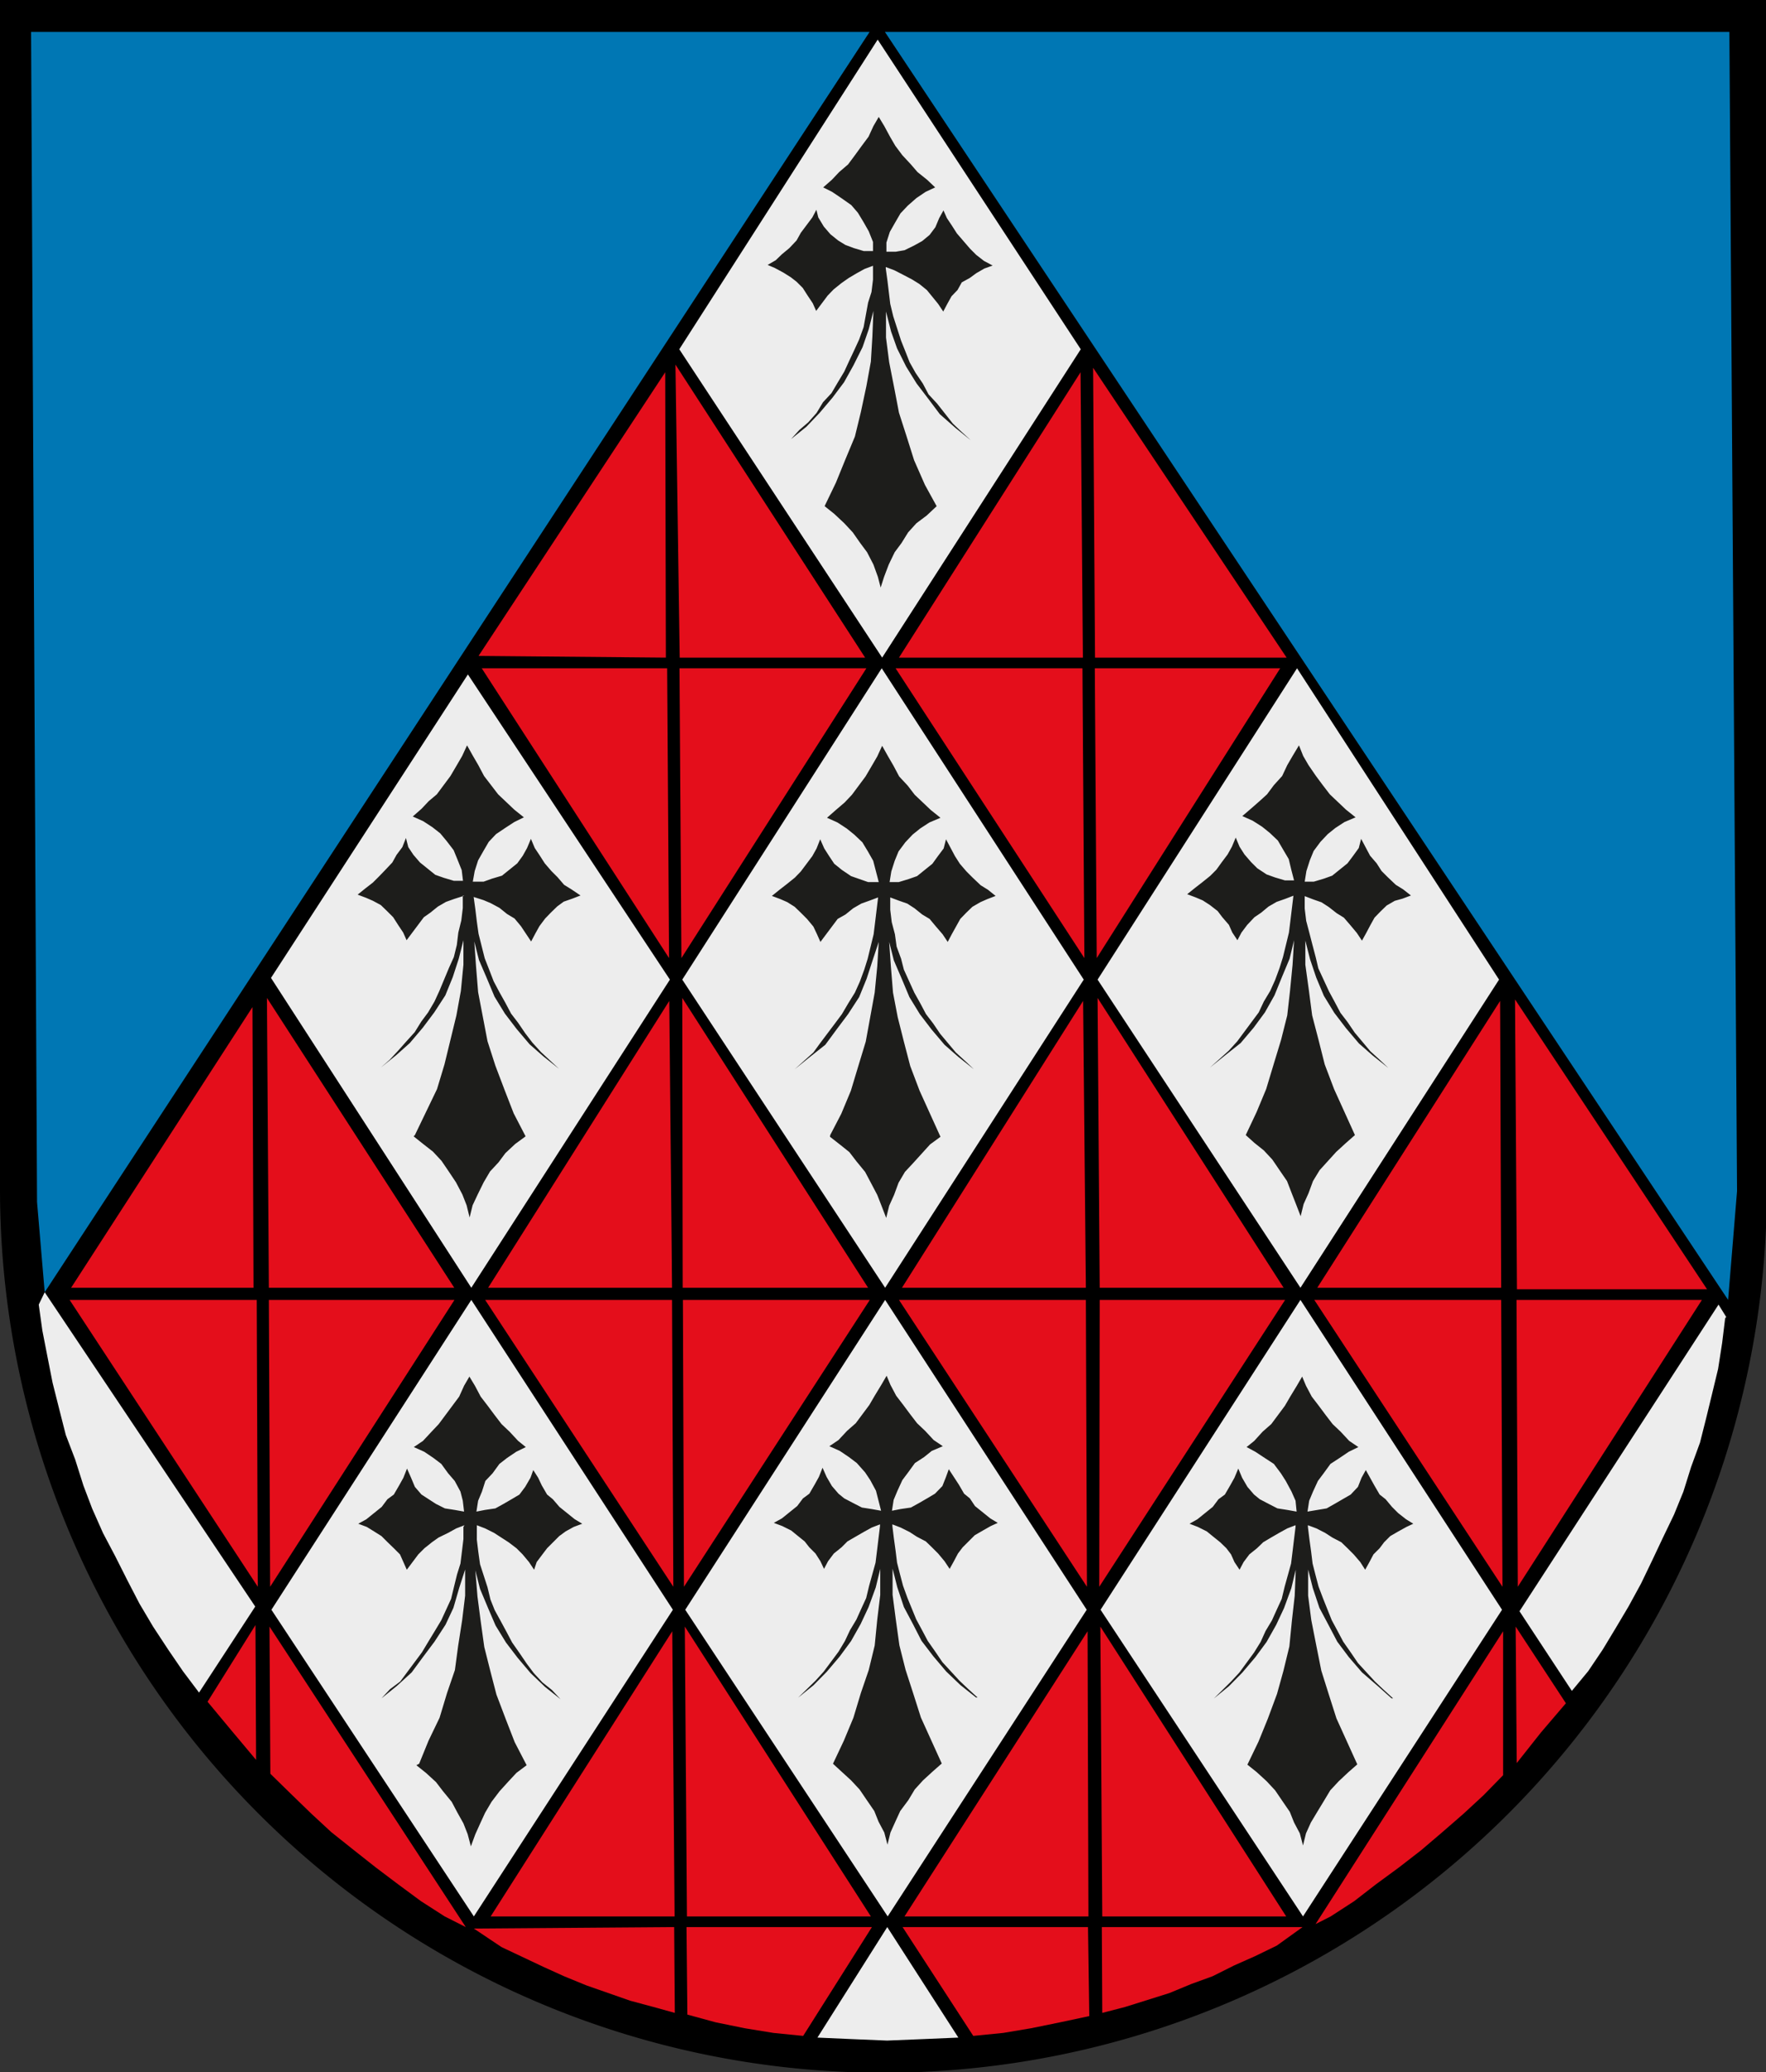
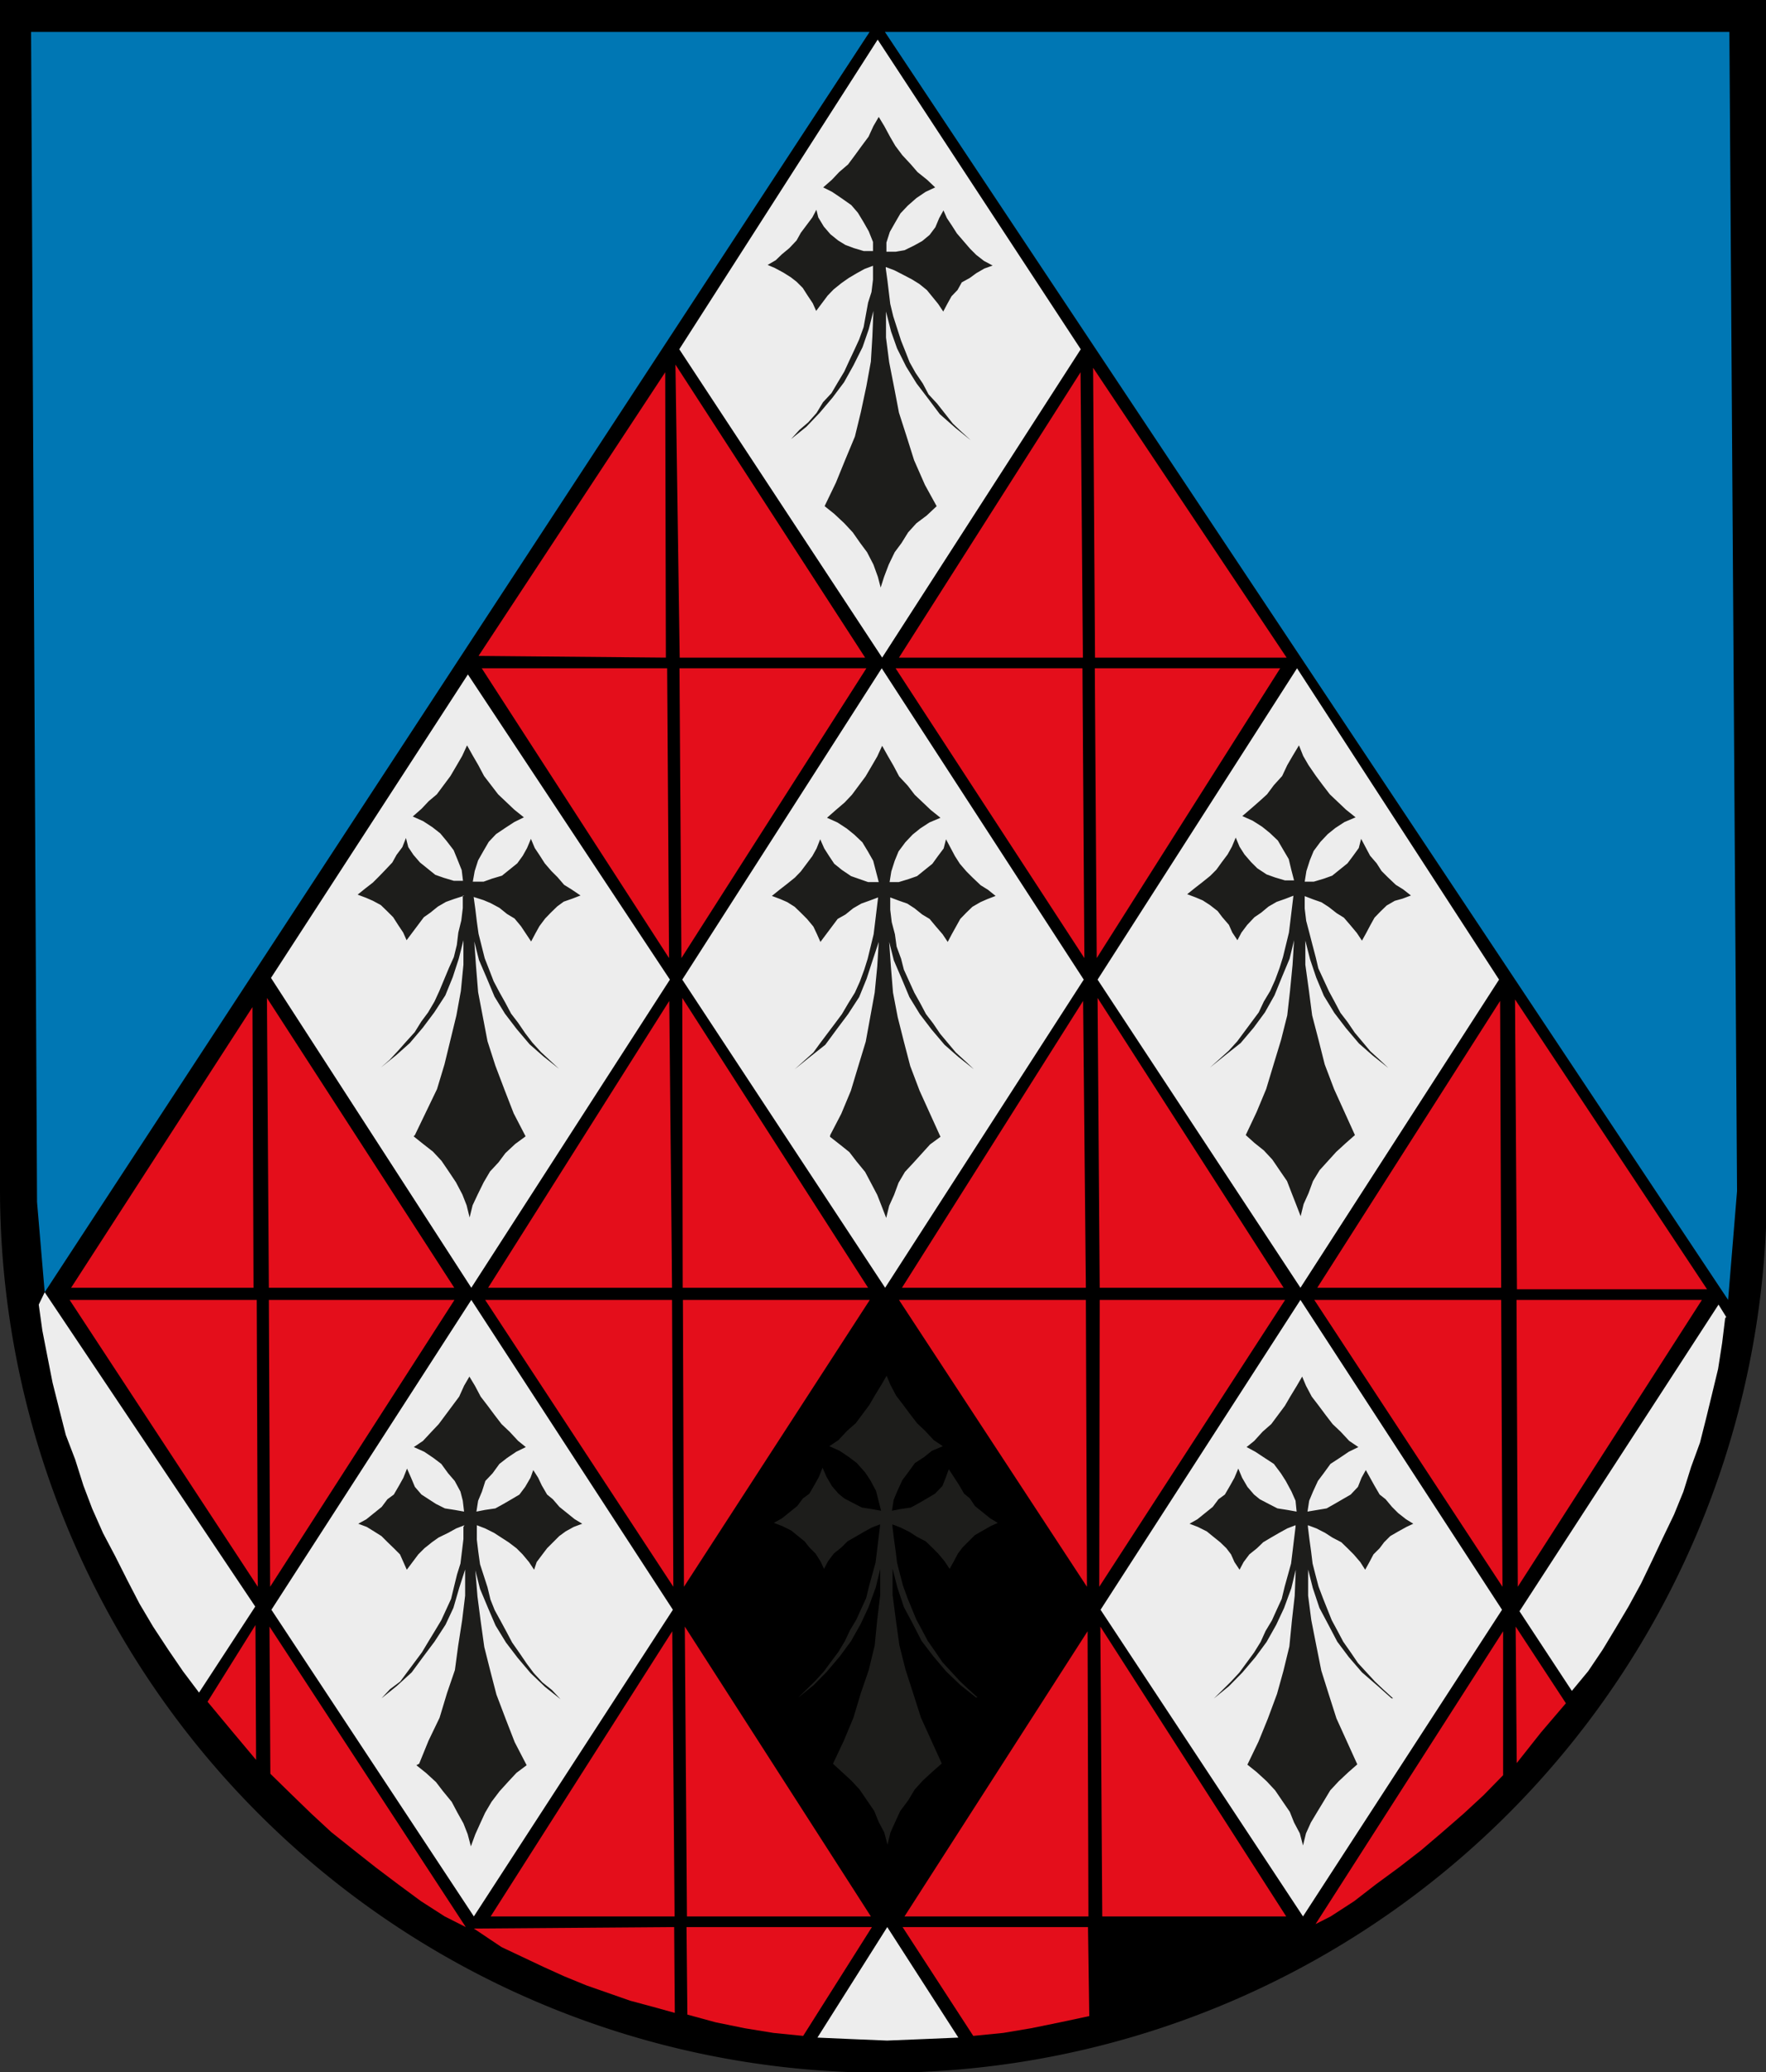
<svg xmlns="http://www.w3.org/2000/svg" id="Ebene_1" data-name="Ebene 1" viewBox="0 0 82.96 97.31">
  <rect x="0" y="0" width="82.96" height="97.31" fill="#333333" stroke="none" />
  <defs>
    <style type="text/css">.cls-1{fill:#0077b4;}.cls-2{fill:#e40e1b;}.cls-2,.cls-3,.cls-4{fill-rule:evenodd;}.cls-3{fill:#ededed;}.cls-4{fill:#1d1d1b;}</style>
  </defs>
  <title>Logo Hofkirchen bei Hartberg</title>
  <path d="M298.48,350.7v55.83a41.48,41.48,0,0,0,83,0V350.7Z" transform="translate(-298.48 -350.7)" />
  <polygon class="cls-1" points="81.6 55.93 81.24 1.5 41.57 1.5 81.18 61.04 81.6 55.93" />
  <polygon class="cls-1" points="40.85 1.5 1.46 1.5 1.74 56.44 2.1 60.68 21.47 31.09 40.85 1.5" />
  <polygon class="cls-2" points="51.64 74.51 51.66 61.04 60.37 61.04 51.64 74.51" />
  <polygon class="cls-3" points="61.21 89.99 51.7 75.59 61.09 61.04 70.56 75.59 61.21 89.99" />
  <polygon class="cls-2" points="70.58 74.51 61.74 61.04 70.52 61.04 70.58 74.51" />
  <polygon class="cls-2" points="51.69 76.38 60.42 89.99 51.78 89.99 51.69 76.38" />
  <polygon class="cls-2" points="70.61 76.6 70.61 83.36 69.69 84.3 68.76 85.16 67.76 86.03 66.75 86.89 65.73 87.68 64.64 88.48 63.62 89.27 62.51 89.99 61.8 90.35 70.61 76.6" />
  <polygon class="cls-2" points="32.13 74.51 32.08 61.04 40.86 61.04 32.13 74.51" />
-   <polygon class="cls-3" points="41.7 89.99 32.19 75.59 41.58 61.04 51.05 75.59 41.7 89.99" />
  <polygon class="cls-2" points="51.06 74.51 42.23 61.04 51.01 61.04 51.06 74.51" />
  <polygon class="cls-2" points="32.17 76.38 40.91 89.99 32.27 89.99 32.17 76.38" />
  <polygon class="cls-2" points="51.09 76.6 51.13 89.99 42.49 89.99 51.09 76.6" />
  <polygon class="cls-2" points="12.69 74.51 12.63 61.04 21.35 61.04 12.69 74.51" />
  <polygon class="cls-3" points="22.26 89.99 12.75 75.59 22.14 61.04 31.61 75.59 22.26 89.99" />
  <polygon class="cls-2" points="31.63 74.51 22.79 61.04 31.57 61.04 31.63 74.51" />
  <polygon class="cls-2" points="31.58 76.6 31.69 89.99 23.05 89.99 31.58 76.6" />
  <polygon class="cls-2" points="51.52 44.99 51.43 31.38 60.14 31.38 51.52 44.99" />
  <polygon class="cls-3" points="61.09 60.47 51.56 46 60.93 31.38 70.42 46 61.09 60.47" />
  <polygon class="cls-2" points="51.56 46.86 60.3 60.47 51.66 60.47 51.56 46.86" />
  <polygon class="cls-2" points="70.47 47 70.52 60.47 61.88 60.47 70.47 47" />
  <polygon class="cls-2" points="32.01 44.99 31.92 31.38 40.7 31.38 32.01 44.99" />
  <polygon class="cls-3" points="41.58 60.47 32.05 46 41.42 31.38 50.91 46 41.58 60.47" />
  <polygon class="cls-2" points="50.94 44.99 42.07 31.38 50.85 31.38 50.94 44.99" />
  <polygon class="cls-2" points="32.05 46.86 40.78 60.47 32.07 60.47 32.05 46.86" />
  <polygon class="cls-2" points="50.88 47 51.01 60.47 42.37 60.47 50.88 47" />
  <polygon class="cls-3" points="22.14 60.47 12.73 45.92 21.98 31.67 31.47 46 22.14 60.47" />
  <polygon class="cls-2" points="31.43 44.99 22.63 31.38 31.34 31.38 31.43 44.99" />
  <polygon class="cls-2" points="12.54 46.86 21.34 60.47 12.63 60.47 12.54 46.86" />
  <polygon class="cls-2" points="31.44 47 31.57 60.47 22.93 60.47 31.44 47" />
  <polygon class="cls-2" points="51.35 17.27 60.44 30.88 51.44 30.88 51.35 17.27" />
  <polygon class="cls-3" points="41.44 30.88 31.91 16.4 41.23 1.86 50.77 16.4 41.44 30.88" />
  <polygon class="cls-2" points="31.73 17.12 40.64 30.88 31.93 30.88 31.73 17.12" />
  <polygon class="cls-2" points="50.76 17.48 50.87 30.88 42.23 30.88 50.76 17.48" />
  <polygon class="cls-2" points="31.25 17.48 31.28 30.88 22.48 30.8 31.25 17.48" />
  <polygon class="cls-2" points="71.3 74.51 71.24 61.04 79.95 61.04 71.3 74.51" />
  <polygon class="cls-3" points="73.84 79.4 71.38 75.66 80.73 61.26 81.09 61.84 81.04 61.91 80.9 63.06 80.71 64.28 80.43 65.44 80.15 66.59 79.86 67.74 79.44 68.89 79.08 70.04 78.64 71.12 78.12 72.2 77.61 73.28 77.09 74.36 76.5 75.44 75.9 76.45 75.29 77.46 74.61 78.47 73.84 79.4" />
  <polygon class="cls-2" points="71.17 46.93 80.19 60.54 71.26 60.54 71.17 46.93" />
  <polygon class="cls-2" points="71.2 76.38 73.56 79.98 72.39 81.35 71.25 82.79 71.2 76.38" />
-   <polygon class="cls-2" points="51.78 94.52 51.76 90.49 61.19 90.49 59.98 91.36 58.95 91.86 57.98 92.29 56.96 92.8 55.97 93.16 54.93 93.59 52.86 94.24 51.78 94.52" />
  <polygon class="cls-2" points="32.29 94.6 32.25 90.49 40.96 90.49 37.73 95.6 36.33 95.46 34.98 95.24 33.61 94.96 32.29 94.6" />
  <polygon class="cls-3" points="38.4 95.68 41.68 90.49 45.02 95.68 43.38 95.75 41.67 95.82 40 95.75 38.4 95.68" />
  <polygon class="cls-2" points="51.17 94.67 49.81 94.96 48.44 95.24 47.13 95.46 45.72 95.6 42.4 90.49 51.11 90.49 51.17 94.67" />
  <polygon class="cls-2" points="31.7 94.52 30.69 94.24 29.61 93.95 28.58 93.59 27.55 93.23 26.5 92.8 25.53 92.36 23.56 91.43 22.26 90.56 31.67 90.49 31.7 94.52" />
  <path class="cls-4" d="M357.08,433.56l.52-1.08.44-1.08.43-1.16.3-1.08.28-1.15.12-1.22.13-1.15.05-1.23-.21.87-.34.93-.37.79-.45.8-.53.72-.61.72-.63.64-.71.58h0l.8-.79.4-.43.69-.94.31-.5.23-.51.3-.5.23-.51.23-.5.14-.58.3-1.08.07-.57.07-.58.07-.57,0-.08-.39.15-.38.21-.38.22-.37.22-.29.28-.36.29-.27.36-.19.36-.24-.36-.16-.36-.22-.29-.29-.28-.36-.29-.27-.22-.42-.21-.39-.15.37-.21.36-.29.36-.29.27-.36.3-.22.25-.43.2-.36.18-.43.18.43.25.43.31.36.27.22.42.22.41.21.45.07.45.08-.05-.51-.19-.43-.27-.5-.23-.36-.33-.44-.43-.28-.44-.29-.41-.22.36-.29.39-.43.41-.36.32-.43.32-.43.25-.43.31-.51.25-.43.18.43.27.51.33.43.32.43.33.43.38.36.4.43.43.29-.45.22-.43.29-.43.28-.32.44-.27.36-.23.5-.18.43-.08.51.48-.08.42-.07.37-.21.38-.22.38-.22.34-.36.17-.43.2-.36.4.72.25.43.28.22.3.36.29.29.37.29.34.21-.32.15-.38.21-.38.22-.29.29-.21.28-.29.29-.19.36-.2.36-.23-.36-.31-.36-.29-.29-.29-.28-.42-.22-.34-.22-.41-.21-.4-.15,0,.08.07.57.08.58.07.57.13.51.15.57.22.58.4,1,.27.5.27.51.35.5.34.5.8.87.38.36.47.43h-.07l-.65-.58-.74-.64-.62-.72-.54-.72-.42-.8-.42-.79-.31-.93-.22-.87,0,1.23.15,1.15.24,1.22.23,1.15.34,1.08.37,1.16.49,1.08.49,1.08-.41.36-.46.43-.4.43-.3.5-.31.51-.3.5-.23.51-.14.57-.15-.57-.27-.51-.2-.5-.35-.51-.34-.5-.4-.43-.47-.43-.45-.36Zm-19.85-59.12.52-1.08.44-1.08.45-1.08.28-1.15.26-1.22.21-1.15.07-1.16.05-1.22-.22.86L339,367l-.43.86-.44.79-.54.72-.61.72-.62.65-.72.58.39-.43.42-.36.39-.44.3-.5.4-.43.3-.51.3-.5.23-.5.24-.51.23-.5.21-.58.21-1.15.16-.5.07-.58v-.58l0-.07-.4.15-.38.21-.37.22L338,364l-.36.29-.28.29-.27.36-.27.36-.16-.36-.24-.36-.23-.36-.29-.29-.27-.21-.35-.22-.41-.22-.33-.14.38-.22.29-.28.35-.29.34-.36.2-.36.27-.36.27-.36.19-.36.09.36.26.43.31.36.36.29.34.21.4.15.47.14h.43l0-.43-.2-.5-.25-.44-.26-.43-.31-.36L338,360l-.43-.29-.42-.21.41-.36.34-.36.42-.36.32-.43.32-.44.32-.43.23-.5.25-.43.26.43.27.5.25.43.33.44.4.43.31.36.45.36.38.36-.45.21-.43.29-.41.36-.34.36-.25.43-.25.44-.16.5,0,.43h.44l.41-.07.45-.22.38-.21.35-.29.27-.36.18-.43.2-.36.16.36.24.36.23.36.31.36.31.36.29.29.36.28.41.22-.39.14-.38.22-.3.22-.38.21-.2.36-.28.29-.2.36-.19.36-.24-.36-.53-.65-.36-.29-.34-.21-.42-.22-.41-.21-.4-.15,0,.07.08.58.07.58.06.5.14.58.37,1.15.2.5.2.51.28.5.34.5.27.51.4.43.74.94.38.36.47.43-.72-.58-.74-.65-.54-.72-.55-.72-.49-.79-.43-.86-.28-.79-.24-.94,0,1.22.15,1.16.24,1.22.22,1.15.37,1.15.34,1.08.51,1.16.55,1-.47.44-.48.36-.39.43-.31.5-.32.43-.28.58-.22.58-.16.5-.13-.5-.21-.58-.3-.58-.32-.43-.35-.5-.4-.43-.47-.44-.45-.36ZM357,404l.51-1.08.45-1.08.35-1.16.35-1.15.29-1.15.13-1.15.12-1.23.07-1.15-.21.87-.36.86-.35.86-.45.8-.53.72-.61.72-.72.57-.72.58h0l.88-.79.4-.44.69-.93.32-.43.24-.51.3-.5.23-.51.21-.57.16-.51.28-1.15.07-.57.07-.58.07-.58h0l-.39.15-.4.14-.38.22-.35.29-.31.21-.34.36-.27.36-.19.36-.24-.36-.16-.36-.31-.36-.22-.29-.36-.28-.34-.22-.33-.14-.4-.15.36-.29.36-.28.36-.29.29-.29.26-.36.27-.36.2-.36.18-.43.18.43.23.36.31.36.29.29.44.29.39.14.47.14h.43l-.13-.5-.12-.5-.26-.44-.25-.43-.38-.36-.36-.29-.44-.28-.49-.22.42-.36.41-.36L358,388l.32-.43.39-.43.24-.51.25-.43.3-.5.2.5.25.43.35.51.32.43.33.43.38.36.38.36.45.36-.52.22-.43.28-.36.29-.34.36-.32.43-.18.44-.16.5-.08.5h.43l.47-.14.39-.14.36-.29.36-.29.27-.36.26-.36.11-.43.42.79.31.36.23.36.29.29.38.36.34.21.37.29-.4.15L364,393l-.38.22-.29.28-.28.29-.2.36-.19.36-.2.36-.24-.36-.3-.36-.31-.36-.34-.21-.37-.29-.34-.22-.4-.14-.39-.15h0v.58l.07.58.15.57.15.58.15.57.12.51.5,1.08.27.5.27.51.33.43.34.5.73.87.47.43.38.36h0l-.73-.58-.65-.57-.61-.72-.55-.72-.49-.8-.36-.86-.29-.86-.22-.87V396l.17,1.23.15,1.15.3,1.15.29,1.15.44,1.16.49,1.08.49,1.08-.41.36-.47.43-.39.43-.39.43-.31.51-.21.57-.23.51-.14.57-.22-.57-.2-.51-.22-.57-.35-.51-.34-.5-.4-.43-.45-.36L357,404Zm-19.52,0L338,403l.45-1.08.35-1.16.35-1.15.21-1.15.21-1.15.12-1.23.07-1.15-.29.87-.28.86-.35.86-.52.8-.54.72-.53.72-.72.57-.72.58h0l.88-.79.32-.44.7-.93.32-.43.3-.51.31-.5.23-.51.21-.57.16-.51.28-1.15.07-.57.07-.58.07-.58h0l-.4.15-.39.14-.38.22-.36.29-.37.21-.27.36-.27.36-.27.36-.16-.36-.17-.36-.3-.36-.29-.29-.29-.28-.35-.22-.32-.14-.4-.15.36-.29.36-.28.36-.29.28-.29.27-.36.27-.36.2-.36.17-.43.19.43.23.36.24.36.36.29.43.29.4.14.4.14h.5l-.13-.5-.13-.5-.25-.44-.26-.43-.38-.36-.36-.29-.43-.28-.49-.22.41-.36.42-.36.34-.36.32-.43.32-.43.3-.51.25-.43.23-.5.28.5.25.43.27.51.4.43.33.43.38.36.38.36.45.36-.52.22-.43.28-.36.29-.34.36-.32.43-.18.44-.16.5-.08.5h.43l.46-.14.4-.14.36-.29.36-.29.26-.36.27-.36.11-.43.42.79.23.36.31.36.29.29.38.36.34.21.36.29-.39.15-.32.14-.38.22-.29.28-.28.29-.2.36-.2.36-.19.36-.24-.36-.31-.36-.3-.36-.35-.21-.36-.29-.34-.22-.4-.14-.4-.15h0v.58l.07.58.15.57.08.58.21.57.13.51.49,1.08.28.5.27.51.33.43.34.5.73.87.47.43.38.36h0l-.73-.58-.65-.57-.61-.72-.55-.72-.49-.8-.36-.86-.37-.86-.22-.87.08,1.15.1,1.23.22,1.15.29,1.15.3,1.15.44,1.16.49,1.08.49,1.08-.49.36-.39.43-.39.43-.4.43-.3.51-.21.57-.23.51-.14.57-.22-.57-.2-.51-.3-.57-.27-.51-.41-.5-.33-.43-.45-.36-.46-.36Zm-19.51,0,.52-1.08.52-1.08.35-1.16.28-1.15.28-1.15.21-1.15.12-1.23v-1.15l-.22.87-.28.86-.35.86-.52.8-.54.72-.61.72-.64.57-.72.58h0l.41-.36.4-.43.39-.44.39-.43.31-.5.32-.43.3-.51.23-.5.45-1.08.23-.51.14-.57.07-.58.14-.57.07-.58v-.58h.07l-.47.15-.39.14-.38.22-.36.29-.3.21-.27.36-.27.36-.27.36-.16-.36-.24-.36-.23-.36-.29-.29-.29-.28L316,393l-.32-.14-.4-.15.36-.29.36-.28.29-.29.28-.29.34-.36.2-.36.27-.36.17-.43.11.43.24.36.31.36.36.29.36.29.4.14.47.14h.43l-.06-.5-.2-.5-.18-.44-.33-.43-.3-.36-.37-.29-.43-.28-.49-.22.41-.36.34-.36L319,388l.32-.43.32-.43.3-.51.25-.43.23-.5.28.5.25.43.27.51.33.43.33.43.38.36.38.36.45.36-.45.22-.43.28-.43.29-.34.36-.25.43-.25.44-.16.5-.09.5h.51l.39-.14.47-.14.36-.29.36-.29.26-.36.2-.36.18-.43.18.43.24.36.23.36.31.36.29.29.31.36.34.21.43.29-.39.15-.4.14-.3.22-.29.28-.28.29-.27.36-.2.36-.19.36-.24-.36-.24-.36-.3-.36-.35-.21-.36-.29-.41-.22-.33-.14-.47-.15h0l.08.58.07.58.08.57.29,1.15.2.51.22.57.27.51.28.5.27.51.33.43.34.5.33.43.4.44.85.79h0l-.73-.58-.65-.57-.61-.72-.55-.72-.49-.8-.36-.86-.37-.86-.22-.87.08,1.15.1,1.23.22,1.15.22,1.15.37,1.15.44,1.16.42,1.08.56,1.08-.49.36-.46.43-.32.43-.4.43-.3.51-.28.57-.24.51-.14.57-.14-.57-.2-.51-.3-.57-.34-.51-.34-.5-.4-.43-.46-.36-.45-.36Zm.2,29.52.44-1.08.52-1.08.35-1.16.37-1.08L320,428l.19-1.22.14-1.15,0-1.23-.28.87-.27.93-.37.79-.52.8-.54.72-.53.72-.7.64-.72.58h0l.4-.43.48-.36.32-.43.38-.51.32-.43.3-.5.31-.51.3-.5.46-1,.14-.58.14-.57.16-.51.07-.57.07-.58v-.57l.05-.08-.39.15-.38.21-.45.22-.31.22-.35.28-.29.29-.27.36-.27.36-.16-.36-.16-.36-.29-.29-.29-.28-.29-.29-.35-.22-.34-.21-.4-.15.38-.21.36-.29.36-.29.27-.36.3-.22.25-.43.2-.36.17-.43.19.43.18.43.31.36.34.22.34.22.42.21.45.07.45.08-.06-.51-.11-.43-.27-.5-.31-.36-.32-.44-.37-.28-.43-.29-.49-.22.43-.29.4-.43.34-.36.32-.43.32-.43.32-.43.23-.51.25-.43.26.43.27.51.33.43.32.43.33.43.38.36.4.43.36.29-.45.22-.43.29-.36.28-.32.44-.34.36-.16.5-.18.43-.08.51.41-.08.48-.07.38-.21.38-.22.37-.22.27-.36.25-.43.13-.36.23.36.17.36.25.43.27.22.31.36.36.29.36.29.35.21-.4.15-.38.21-.3.22-.29.29-.28.28-.22.29-.27.36-.12.36-.24-.36-.3-.36-.29-.29-.37-.28-.34-.22-.34-.22-.42-.21-.39-.15,0,.08V423l.07.58.08.57.35,1.08.14.58.2.5.28.51.27.5.27.51.35.5.34.5.33.44.4.43.45.36.4.43h0l-.73-.58-.67-.64-.61-.72-.55-.72-.49-.8-.34-.79-.39-.93-.22-.87.1,1.23.15,1.15.17,1.22.29,1.15.28,1.08.44,1.16.42,1.08.56,1.08-.48.36-.4.43-.39.43-.38.5-.3.51-.23.5-.23.51-.21.57-.15-.57-.2-.51-.28-.5-.27-.51-.41-.5-.33-.43-.47-.43-.45-.36Zm19.44,0,.51-1.08.45-1.08.35-1.16.37-1.08.28-1.15.12-1.22.14-1.15,0-1.23-.21.87-.34.93-.37.79-.45.8-.53.72-.61.72-.63.64-.72.58h0l.81-.79.39-.43.7-.94.3-.5.24-.51.3-.5.23-.51.23-.5.14-.58.3-1.08.07-.57.07-.58.07-.57,0-.08-.39.15-.38.21-.38.22-.38.22-.28.28-.36.29-.27.36-.19.36-.17-.36-.23-.36-.29-.29-.22-.28-.36-.29-.27-.22-.42-.21-.4-.15.38-.21.36-.29.36-.29.27-.36.3-.22.25-.43.2-.36.17-.43.19.43.25.43.31.36.27.22.42.22.41.21.45.07.45.08-.13-.51-.11-.43-.27-.5-.24-.36-.39-.44-.37-.28-.43-.29-.49-.22.43-.29.4-.43.41-.36.32-.43.32-.43.25-.43.31-.51.25-.43.18.43.27.51.33.43.32.43.33.43.38.36.4.43.43.29-.52.22-.36.29-.43.28-.32.44-.27.36-.23.5-.18.43-.08.51.41-.08.48-.07.38-.21.38-.22.37-.22.35-.36.17-.43.13-.36.47.72.25.43.27.22.24.36.36.29.36.29.35.21-.33.15-.37.21-.38.22-.29.29-.28.28-.22.29-.19.36-.2.36-.24-.36-.3-.36-.29-.29-.29-.28-.42-.22-.34-.22-.42-.21-.39-.15,0,.08.07.57.08.58.07.57.13.51.15.57.21.58.41,1,.27.5.27.51.35.5.34.5.8.87.38.36.47.43h-.07l-.73-.58-.67-.64-.61-.72-.55-.72-.41-.8-.42-.79-.31-.93-.22-.87,0,1.23.15,1.15.17,1.22.29,1.15.35,1.08.37,1.16.49,1.08.49,1.08-.41.36-.47.43-.39.43-.3.5-.38.51-.23.5-.23.51-.14.57-.15-.57-.27-.51-.2-.5-.35-.51-.34-.5-.4-.43-.47-.43Z" transform="translate(-298.48 -350.7)" />
  <polygon class="cls-2" points="12.66 76.38 21.88 90.49 20.89 89.99 19.77 89.27 18.7 88.48 17.64 87.68 16.64 86.89 15.56 86.03 14.62 85.16 13.66 84.23 12.7 83.29 12.66 76.38" />
  <polygon class="cls-2" points="12.11 74.51 3.27 61.04 12.06 61.04 12.11 74.51" />
  <polygon class="cls-2" points="11.86 47.29 11.91 60.47 3.34 60.47 11.86 47.29" />
  <polygon class="cls-3" points="1.82 61.26 2.1 60.68 11.99 75.44 9.35 79.48 8.59 78.47 7.9 77.46 7.19 76.38 6.55 75.3 5.99 74.22 5.41 73.07 4.84 71.99 4.33 70.84 3.92 69.76 3.53 68.53 3.09 67.38 2.78 66.16 2.47 64.93 2.23 63.71 1.99 62.48 1.82 61.26" />
  <polygon class="cls-2" points="12 76.31 12.03 82.64 10.89 81.28 9.75 79.91 12 76.31" />
</svg>